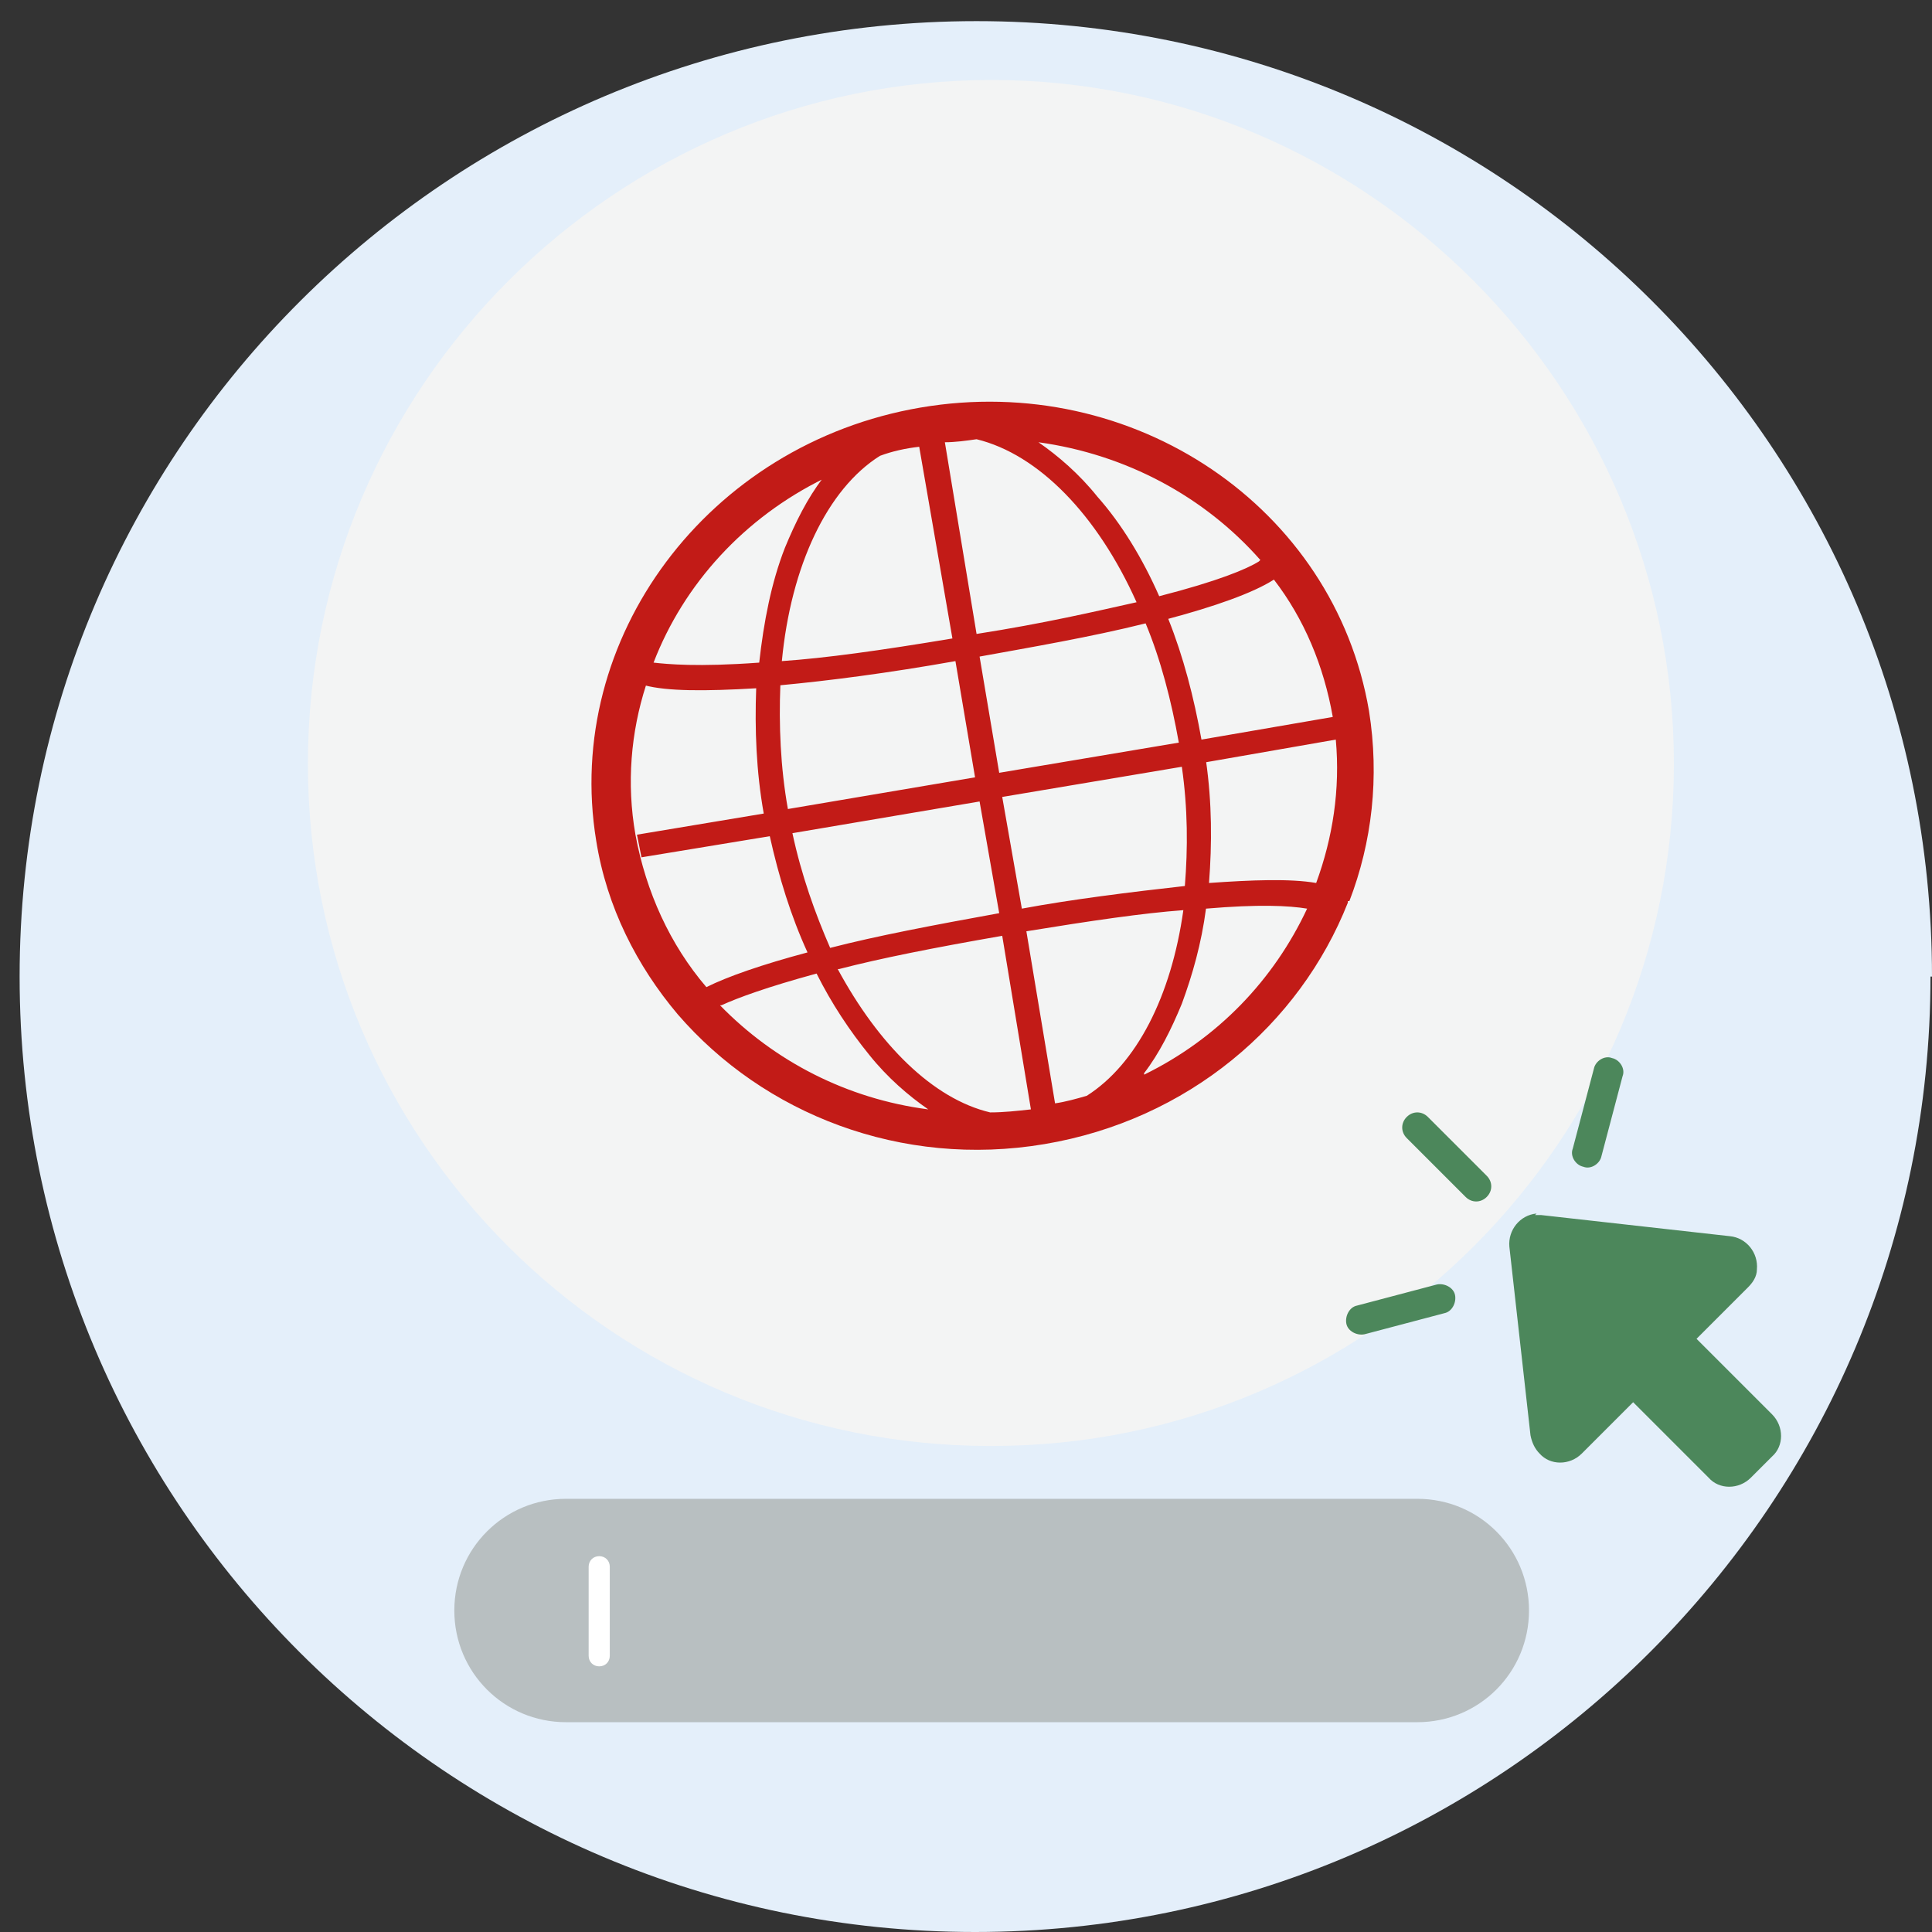
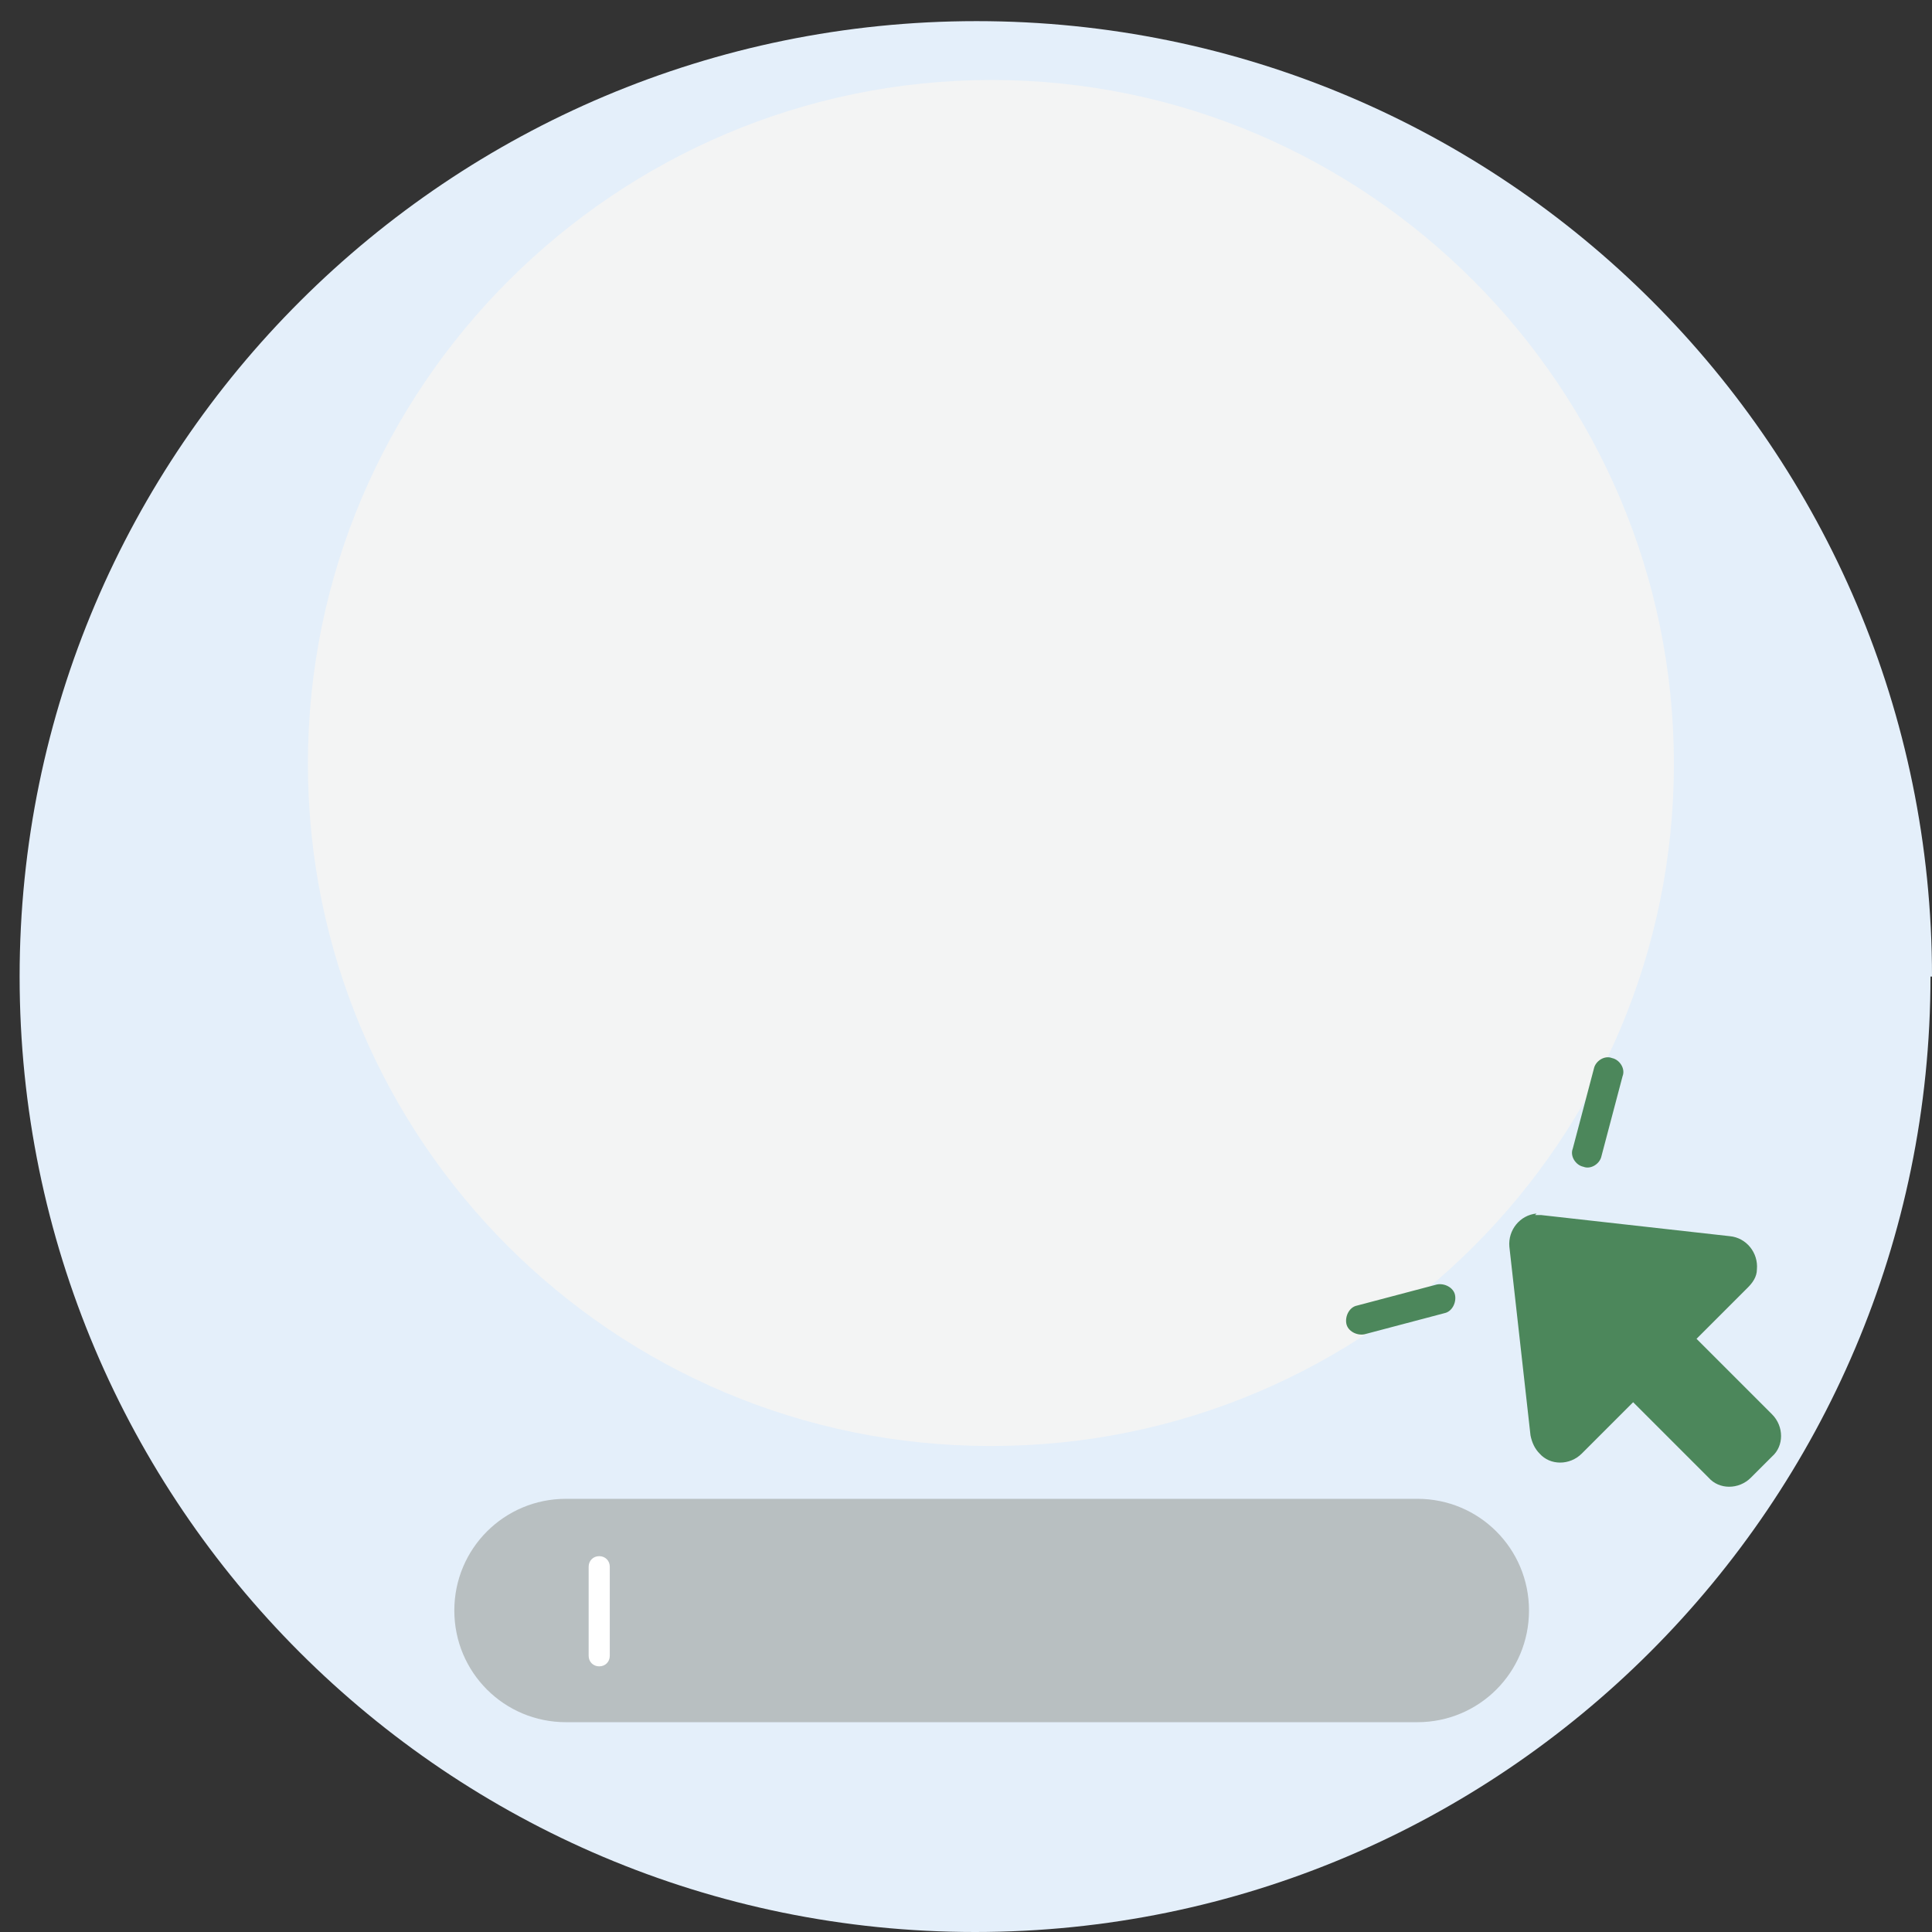
<svg xmlns="http://www.w3.org/2000/svg" id="Layer_1" width="45.2mm" height="45.2mm" version="1.1" viewBox="0 0 128 128">
  <rect x="0" y="0" width="128" height="128" fill="#333333" stroke="none" />
  <defs>
    <style>
      .st0 {
        fill-rule: evenodd;
      }

      .st0, .st1 {
        fill: #4c875b;
      }

      .st2 {
        fill: #fff;
      }

      .st3 {
        fill: #f3f4f4;
      }

      .st4 {
        fill: #b8bfc1;
      }

      .st5 {
        fill: #e4effa;
      }

      .st6 {
        fill: #c21b17;
      }
    </style>
  </defs>
  <g id="_x30_1_x5F_Basics_x5F_Icons_x5F_Illustrations_x2F_06_x5F_illustrations_x5F_128x128_x2F_People_x2F_y33-woman-input">
    <g id="y33-woman-input">
      <path id="Path" class="st5" d="M128,64.7c0-35-28.4-63.3-63.3-63.3S1.3,29.7,1.3,64.7s28.4,63.3,63.3,63.3,63.3-28.4,63.3-63.3Z" />
      <path id="Path1" data-name="Path" class="st3" d="M65.7,95.8c25,0,45.2-20.3,45.2-45.2S90.6,5.3,65.7,5.3,20.4,25.6,20.4,50.6s20.3,45.2,45.2,45.2Z" />
-       <path class="st6" d="M89.4,59.7c1.5-3.9,2-8.2,1.3-12.6-2.3-13.5-15.6-22.5-29.7-20.1-14.1,2.4-23.7,15.3-21.5,28.7.7,4.4,2.7,8.3,5.4,11.5,0,0,0,0,0,0h0c5.7,6.6,14.8,10.2,24.3,8.6,9.5-1.6,16.9-7.9,20.1-16h0c0,0,0,0,0-.1h0ZM72,72.6c-.7.2-1.4.4-2.1.5l-1.9-11.4c4.3-.7,7.7-1.2,10.4-1.4-.8,5.7-3.1,10.2-6.4,12.3h0ZM55.6,64.2c2.7-.7,6.2-1.4,10.8-2.2l1.9,11.5c-.9.1-1.8.2-2.7.2-3.8-.9-7.4-4.5-10.1-9.5h0ZM52.2,53.6c-.5-2.8-.6-5.6-.5-8.2,3.2-.3,7.1-.8,11.6-1.6l1.3,7.7-12.4,2.1s0,0,0,0h0ZM58.3,30.2c.8-.3,1.7-.5,2.6-.6l2.2,12.7c-4.8.8-8.4,1.3-11.3,1.5.6-6.3,3-11.4,6.5-13.6h0ZM75.3,39.9c-2.7.6-6.1,1.4-10.6,2.1l-2.1-12.7c.7,0,1.4-.1,2.1-.2,4.1,1,8,5,10.6,10.8h0ZM78.1,49.2s0,0,0,0l-11.9,2-1.3-7.7c3.3-.6,7.4-1.3,11-2.2,1,2.4,1.7,5.1,2.2,7.9h0ZM64.9,53.1l1.3,7.4c-4.4.8-8.1,1.5-11.2,2.3-1-2.3-1.9-4.8-2.5-7.6l12.4-2.1h0ZM67.7,60.2l-1.3-7.4,11.9-2c.4,2.8.4,5.4.2,7.9-3.6.4-7.6.9-10.8,1.5h0ZM79.9,50.5l8.6-1.5c.3,3.3-.2,6.5-1.3,9.5-1.7-.3-4.3-.2-7.1,0,.2-2.6.2-5.3-.2-8.1ZM88.3,47.5l-8.7,1.5s0,0,0,0c-.5-2.8-1.2-5.5-2.2-8,3-.8,5.6-1.7,7-2.6,2,2.6,3.3,5.7,3.9,9.1,0,0,0,0,0,0ZM83.4,37.2c-.8.5-2.7,1.3-6.6,2.3-1.1-2.5-2.5-4.8-4.1-6.6-1.2-1.5-2.6-2.7-3.9-3.6,5.8.8,11,3.6,14.7,7.8h0ZM54.5,31.7c-1,1.3-1.8,2.9-2.5,4.6-.9,2.3-1.4,4.9-1.7,7.6-4.1.3-6.1.1-7,0,2-5.2,6-9.6,11.3-12.2h0ZM42.7,45.4c1.5.4,4,.4,7.4.2-.1,2.7,0,5.5.5,8.3,0,0,0,0,0,0l-8.4,1.4.3,1.5,8.5-1.4c.6,2.7,1.4,5.3,2.5,7.7-3,.8-5.3,1.6-6.7,2.3-2.4-2.8-4-6.3-4.7-10.1-.6-3.4-.3-6.8.7-9.9ZM47.8,66.6c1.1-.5,3-1.2,6.3-2.1,1,2,2.2,3.8,3.5,5.4,1.2,1.5,2.6,2.7,3.9,3.6-5.4-.7-10.2-3.2-13.8-6.9h0ZM75.8,71.1c1-1.3,1.8-2.9,2.5-4.6.7-1.9,1.3-4,1.6-6.3,3.5-.3,5.5-.2,6.7,0-2.2,4.7-5.9,8.6-10.8,11h0Z" />
      <g id="Group-2">
        <path id="Path2" data-name="Path" class="st4" d="M93.9,99.3h-56.4c-4.1,0-7.4,3.3-7.4,7.4s3.3,7.4,7.4,7.4h56.4c4.1,0,7.4-3.3,7.4-7.4s-3.3-7.4-7.4-7.4Z" />
        <path id="Path3" data-name="Path" class="st2" d="M40.4,103.8c0-.4-.3-.7-.7-.7s-.7.3-.7.7v5.9c0,.4.3.7.7.7s.7-.3.7-.7v-5.9Z" />
      </g>
-       <path id="Path4" data-name="Path" class="st1" d="M93.2,74c.4-.4,1-.4,1.4,0l3.9,3.9c.4.4.4,1,0,1.4-.4.4-1,.4-1.4,0l-3.9-3.9c-.4-.4-.4-1,0-1.4Z" />
      <path id="Path5" data-name="Path" class="st0" d="M101.7,80.5c.1,0,.3,0,.4,0l12.5,1.4c1.1.1,1.9,1.1,1.8,2.2,0,.5-.3.9-.6,1.2l-3.4,3.4,5,5c.8.8.8,2.1,0,2.8l-1.4,1.4c-.8.8-2.1.8-2.8,0l-5-5-3.4,3.4c-.8.8-2.1.8-2.8,0-.3-.3-.5-.7-.6-1.2l-1.4-12.5c-.1-1.1.7-2.1,1.8-2.2Z" />
      <path id="Path6" data-name="Path" class="st1" d="M96.4,85.8c.1.5-.2,1.1-.7,1.2l-5.3,1.4c-.5.1-1.1-.2-1.2-.7-.1-.5.2-1.1.7-1.2l5.3-1.4c.5-.1,1.1.2,1.2.7Z" />
      <path id="Path7" data-name="Path" class="st1" d="M104.9,77.3c-.5-.1-.9-.7-.7-1.2l1.4-5.3c.1-.5.7-.9,1.2-.7.5.1.9.7.7,1.2l-1.4,5.3c-.1.5-.7.9-1.2.7Z" />
    </g>
  </g>
</svg>